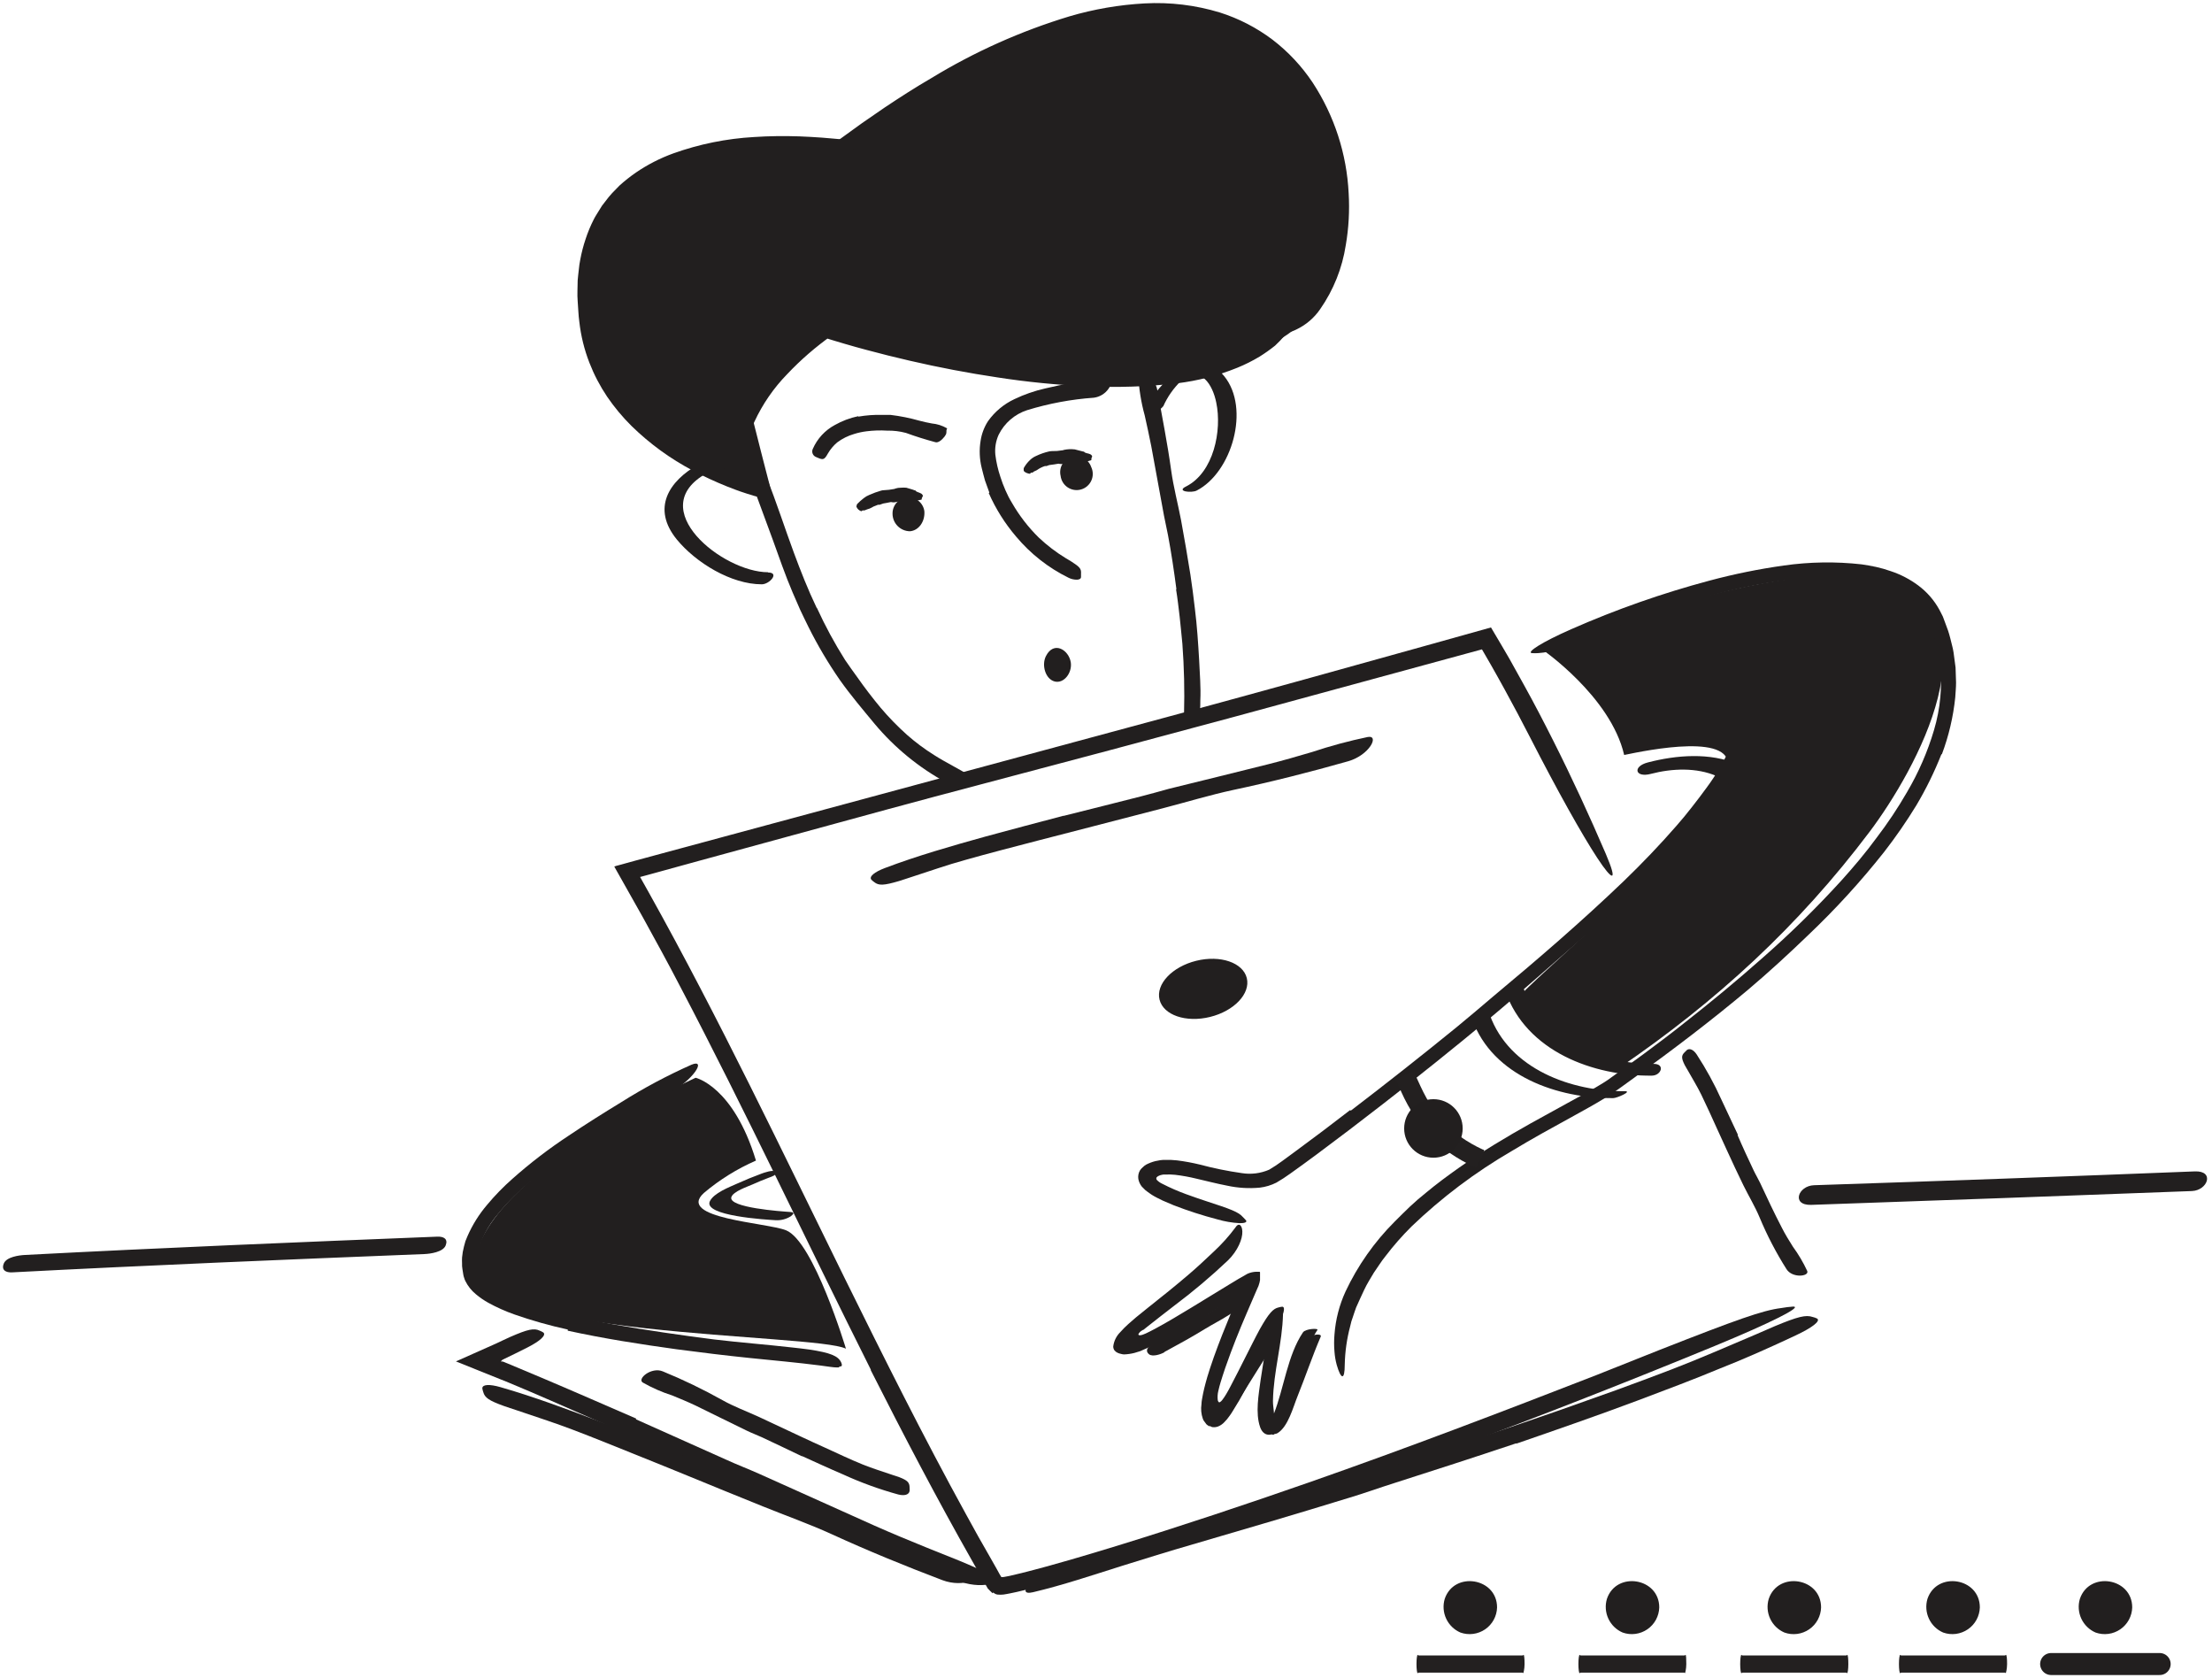
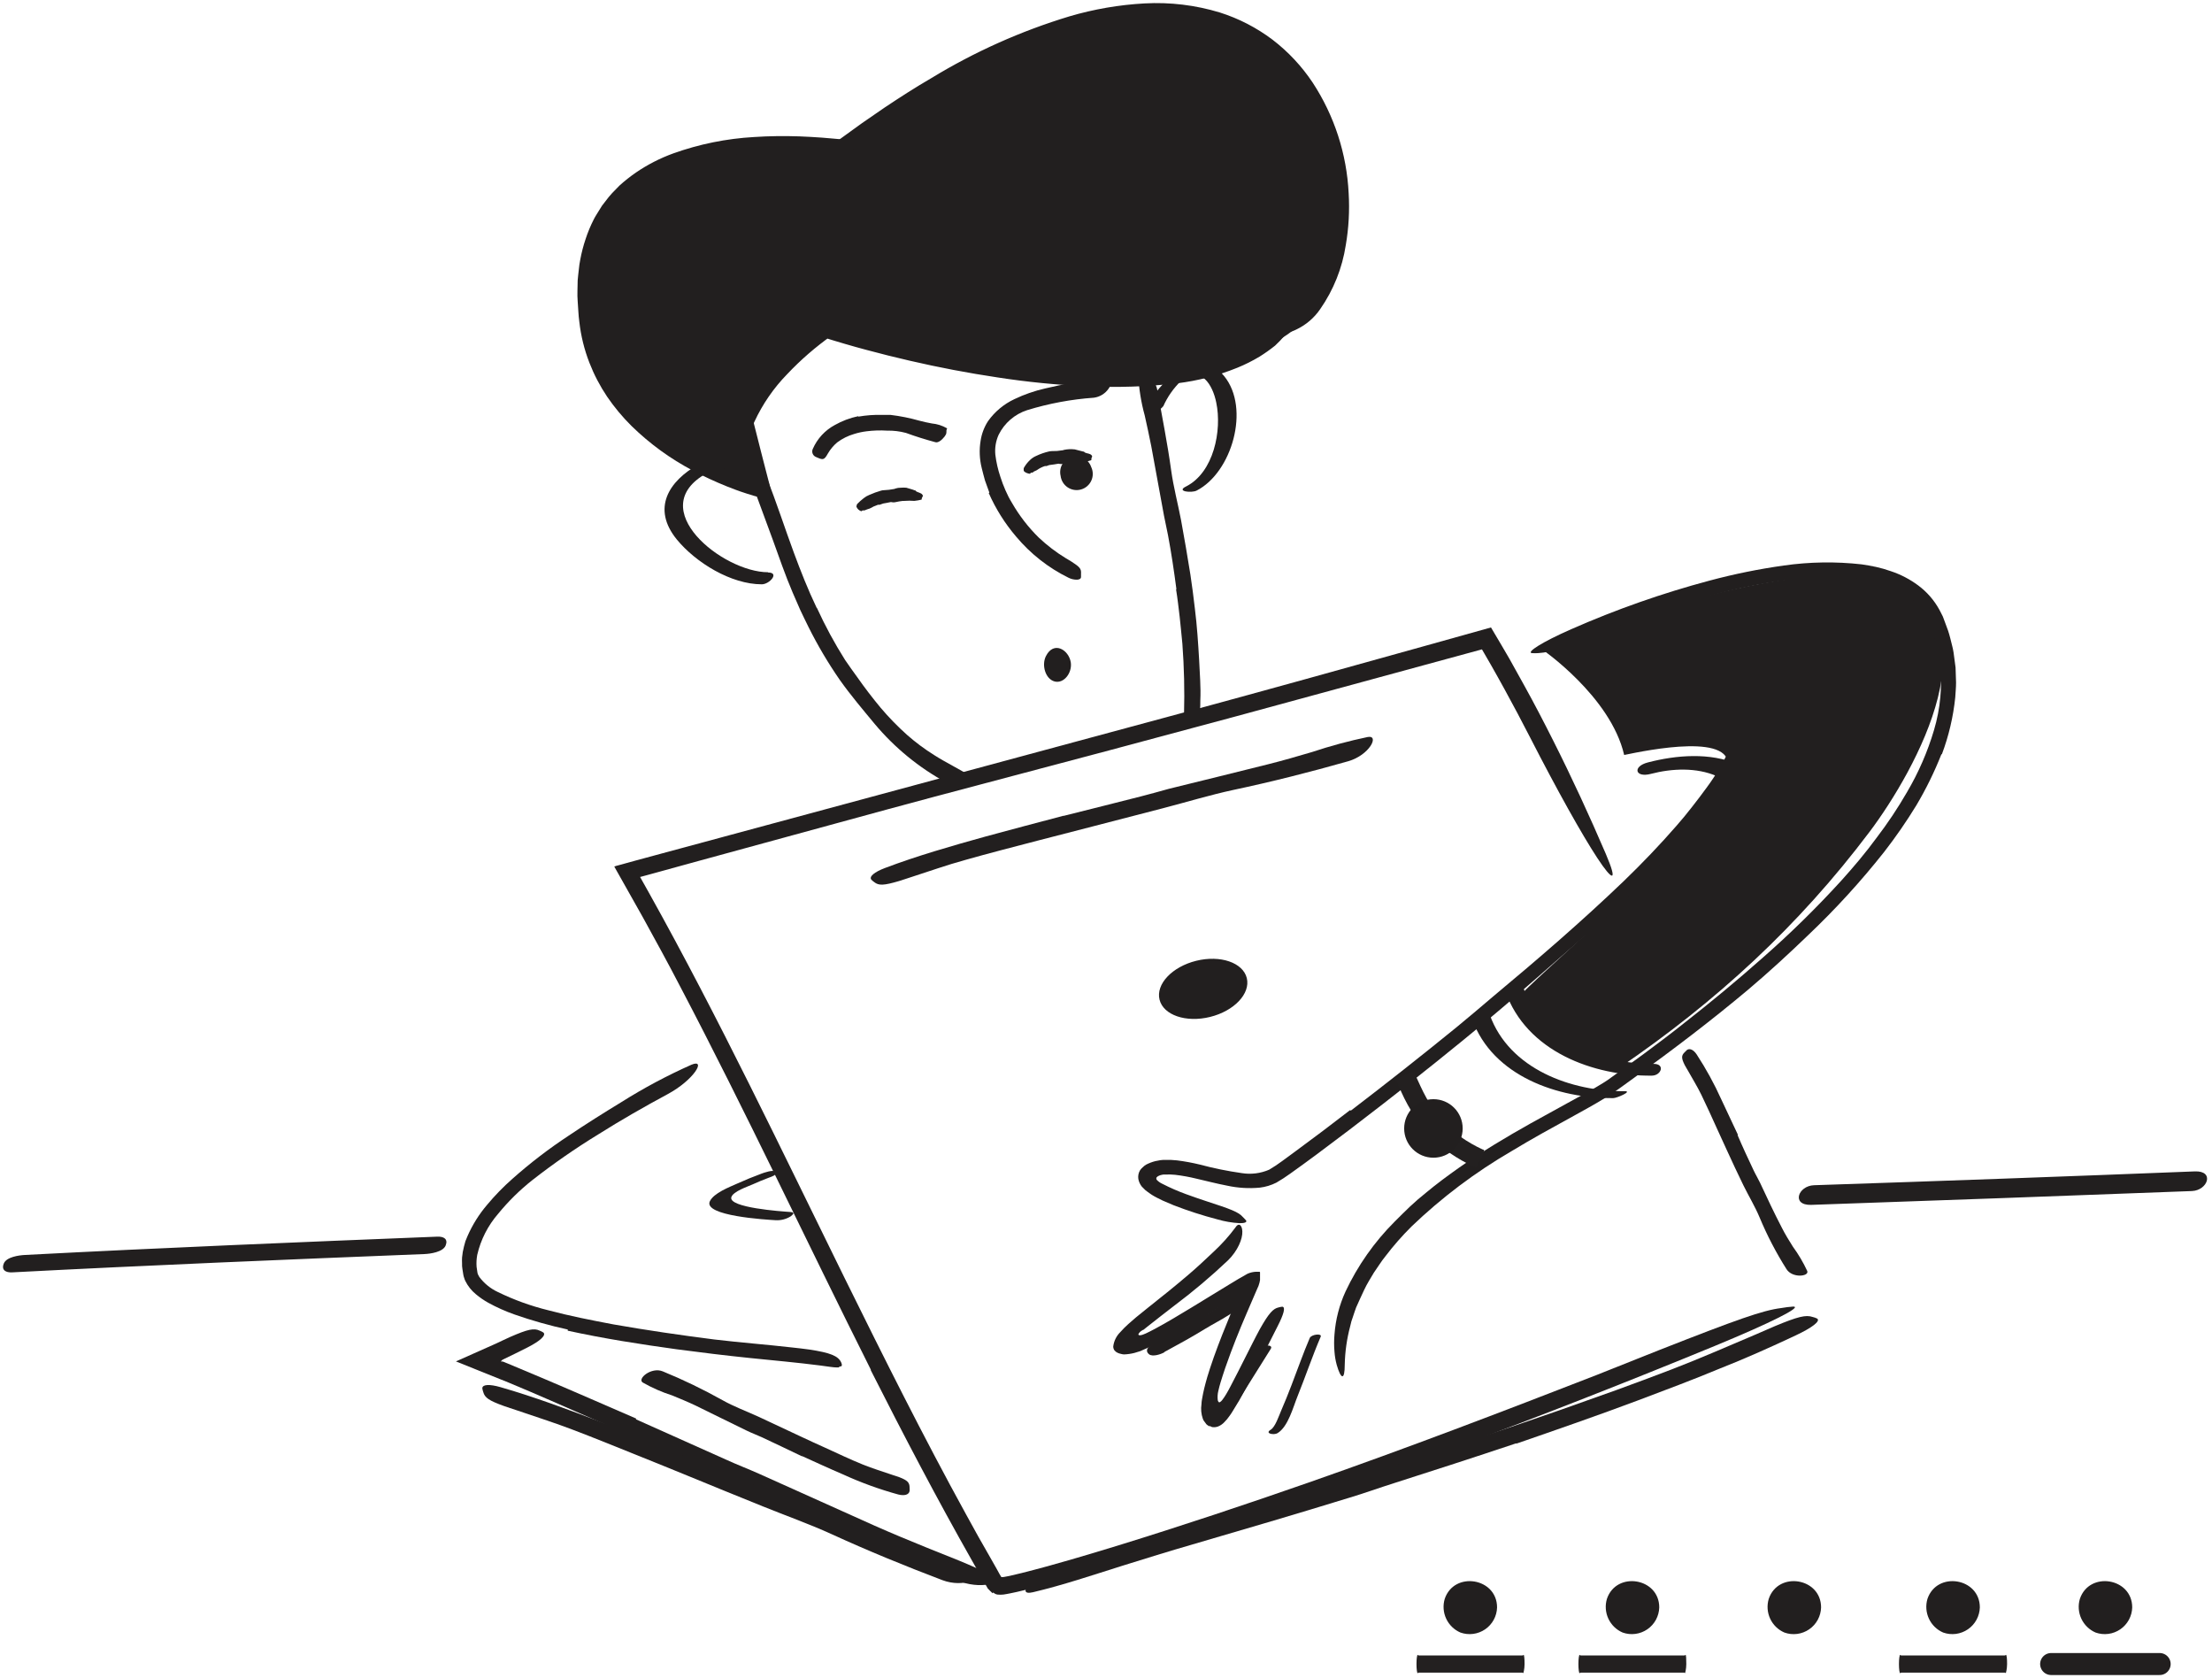
<svg xmlns="http://www.w3.org/2000/svg" width="352" height="267" viewBox="0 0 352 267" fill="none">
-   <path d="M120.296 184.639C116.704 172.799 110.696 171.463 110.696 171.463C110.696 171.463 76.704 187.031 75.496 201.159C74.496 212.863 129.672 212.103 134.616 214.567C134.616 214.567 129.48 197.471 125.08 195.727C121.968 194.495 107.584 193.847 112 189.799C114.501 187.687 117.295 185.949 120.296 184.639Z" fill="#221F1F" />
  <path d="M274.865 122.534C272.129 132.686 241.777 157.462 242.065 158.366C244.905 167.422 257.689 169.87 257.689 169.87C273.097 159.366 286.209 147.334 297.521 132.318C304.785 122.67 318.385 98.422 299.961 92.454C284.889 87.566 245.297 103.238 245.297 103.238C245.297 103.238 256.289 110.75 258.457 120.11C262.145 119.35 276.521 116.374 274.865 122.534Z" fill="#221F1F" />
  <path d="M203.287 228.007C204.991 226.991 205.791 223.815 206.487 222.119C207.751 218.983 208.831 215.759 210.167 212.655C210.407 212.087 208.679 212.279 208.423 212.863C207.367 215.327 206.487 217.863 205.519 220.367C204.991 221.735 204.455 223.103 203.863 224.447C203.551 225.143 202.951 227.015 202.207 227.463C201.199 228.063 202.711 228.351 203.295 228.007H203.287Z" fill="#221F1F" />
  <path d="M185.281 215.096C187.489 213.904 189.681 212.696 191.833 211.376C193.985 210.056 197.289 208.592 198.745 206.36C199.625 205.008 196.137 205.296 195.505 206.272C194.185 208.288 190.753 209.688 188.737 210.872C186.881 211.939 185.014 213.005 183.137 214.072C182.513 214.408 182.273 214.984 182.841 215.448C183.409 215.912 184.753 215.448 185.305 215.128L185.281 215.096Z" fill="#221F1F" />
  <path d="M195.2 225.799L202.216 214.599C202.688 213.855 200.928 213.935 200.616 214.487L193.552 225.647C193.088 226.383 194.848 226.303 195.192 225.751L195.2 225.799Z" fill="#221F1F" />
  <path d="M129.993 96.702C131.302 99.565 132.801 102.336 134.481 104.998C135.121 105.942 135.793 106.87 136.465 107.798C137.617 109.446 138.865 111.062 140.137 112.598C141.439 114.133 142.845 115.577 144.345 116.918C145.687 118.1 147.124 119.17 148.641 120.118C150.561 121.35 152.641 122.318 154.561 123.55C155.161 123.934 154.809 124.502 153.977 124.806C153.421 124.992 152.832 125.06 152.248 125.006C151.664 124.953 151.098 124.778 150.585 124.494C146.24 122.13 142.379 118.972 139.201 115.182C137.313 112.902 135.369 110.614 133.641 108.174C131.777 105.484 130.109 102.663 128.649 99.734C128.185 98.838 127.777 97.918 127.337 97.022L126.137 94.27C124.945 91.478 123.961 88.598 122.937 85.774C122.137 83.574 121.337 81.438 120.537 79.262C120.377 78.782 120.193 78.318 120.041 77.83C119.489 76.014 119.505 75.43 120.041 74.822C120.154 74.683 120.28 74.554 120.417 74.438C120.881 74.126 121.505 74.758 122.017 76.038C123.545 79.846 124.841 83.91 126.321 87.91C127.417 90.878 128.585 93.83 129.961 96.71L129.993 96.702Z" fill="#221F1F" />
  <path d="M187.201 93.702C186.825 90.846 186.401 87.982 185.865 85.134C185.673 84.086 185.417 83.062 185.225 82.022L183.201 70.974C182.889 69.374 182.521 67.71 182.161 66.094C181.591 64.023 181.248 61.896 181.137 59.75C181.137 58.414 183.801 59.798 184.185 62.15C184.929 66.326 185.785 70.55 186.377 74.878C186.737 77.47 187.433 80.094 187.937 82.718C188.47 85.614 188.969 88.518 189.433 91.43C189.697 93.23 189.945 95.03 190.145 96.838C190.489 99.566 190.665 102.334 190.825 105.07C190.913 107.206 191.113 109.302 191.009 111.47C191.009 111.942 191.009 112.406 190.969 112.886C190.713 114.646 190.441 115.182 189.713 115.406C189.553 115.469 189.386 115.515 189.217 115.542C188.673 115.542 188.361 114.814 188.417 113.606C188.521 109.871 188.432 106.133 188.153 102.406C187.993 100.974 187.897 99.542 187.721 98.11C187.545 96.678 187.393 95.23 187.153 93.79L187.201 93.702Z" fill="#221F1F" />
  <path d="M204.927 53.175C182.839 68.647 131.431 52.159 131.431 52.159C131.431 52.159 121.727 58.775 118.543 67.223L121.407 77.999C121.407 77.999 95.575 71.887 93.255 50.535C89.511 15.983 133.511 23.415 133.959 23.079C210.855 -34.465 226.103 38.343 204.927 53.175Z" fill="#221F1F" />
  <path d="M131.039 24.471C126.895 24.107 122.727 24.107 118.583 24.471C116.531 24.663 114.493 24.981 112.479 25.423C110.497 25.88 108.557 26.503 106.679 27.287C104.842 28.078 103.111 29.097 101.527 30.319C99.958 31.528 98.606 32.994 97.527 34.655C96.444 36.318 95.634 38.144 95.127 40.063C94.881 41.035 94.694 42.021 94.567 43.015L94.391 44.519C94.391 45.031 94.391 45.543 94.351 46.047C94.303 46.79 94.303 47.536 94.351 48.279C94.407 49.023 94.447 49.775 94.511 50.519C94.686 51.982 94.986 53.427 95.407 54.839C95.818 56.247 96.353 57.615 97.007 58.927C97.68 60.237 98.456 61.492 99.327 62.679C102.244 66.471 105.902 69.628 110.079 71.959C112.151 73.176 114.306 74.245 116.527 75.159C117.087 75.383 117.647 75.599 118.207 75.807L119.111 76.127C119.311 76.199 119.519 76.263 119.727 76.319C119.709 76.123 119.669 75.93 119.607 75.743L118.007 69.487L117.471 67.439L117.423 67.263V67.175V67.087L117.575 66.743L117.831 66.143L118.223 65.255C118.519 64.687 118.823 64.119 119.135 63.559C119.447 62.999 119.807 62.463 120.167 61.959C121.618 59.89 123.268 57.969 125.095 56.223C125.991 55.343 126.925 54.503 127.895 53.703C128.375 53.303 128.863 52.911 129.359 52.527L130.111 51.959C130.487 51.679 130.911 51.399 131.271 51.159L133.287 51.783L134.847 52.247L137.999 53.127C147.306 55.632 156.806 57.355 166.399 58.279C172.5 58.88 178.643 58.926 184.751 58.415C187.778 58.159 190.78 57.661 193.727 56.927C196.656 56.23 199.49 55.182 202.167 53.807C205.367 51.927 205.367 52.663 202.911 54.983C202.122 55.614 201.296 56.199 200.439 56.735C199.307 57.413 198.125 58.005 196.903 58.503C193.827 59.751 190.599 60.584 187.303 60.983C182.54 61.525 177.74 61.68 172.951 61.447C168.196 61.242 163.455 60.774 158.751 60.047C154.047 59.343 149.383 58.455 144.759 57.383C142.447 56.847 140.135 56.279 137.839 55.655C136.693 55.351 135.549 55.031 134.407 54.695L132.687 54.183L131.831 53.919L131.711 53.879H131.655L131.423 54.047L130.495 54.759C129.879 55.239 129.271 55.743 128.679 56.255C127.492 57.282 126.357 58.369 125.279 59.511C123.116 61.726 121.347 64.293 120.047 67.103C120.007 67.199 119.967 67.231 119.967 67.295V67.383L120.023 67.607L120.375 68.991C120.607 69.919 120.847 70.847 121.079 71.775L121.799 74.575L122.423 76.975C122.607 77.775 122.751 78.471 122.919 79.215L122.975 79.495V79.631H122.831L122.263 79.487L121.143 79.199C120.399 79.007 119.607 78.783 118.855 78.535L117.767 78.175L117.063 77.919L115.671 77.383C113.819 76.641 112.009 75.8 110.247 74.863C106.676 72.987 103.397 70.602 100.511 67.783C99.066 66.354 97.761 64.79 96.615 63.111C95.477 61.418 94.53 59.605 93.791 57.703C92.98 55.619 92.442 53.438 92.191 51.215C92.031 50.111 92.023 49.015 91.927 47.919C91.831 46.823 91.927 45.703 91.927 44.599C91.967 44.047 92.047 43.487 92.103 42.935C92.151 42.379 92.232 41.826 92.343 41.279C92.548 40.175 92.831 39.087 93.191 38.023C93.541 36.951 93.975 35.908 94.487 34.903C94.735 34.399 95.063 33.935 95.351 33.447L95.799 32.727L96.319 32.055C96.652 31.598 97.01 31.16 97.391 30.743L98.575 29.527C99.408 28.773 100.29 28.076 101.215 27.439C103.054 26.184 105.043 25.166 107.135 24.407C111.276 22.925 115.609 22.047 119.999 21.799C122.399 21.639 124.799 21.615 127.199 21.695C128.399 21.743 129.599 21.807 130.791 21.895L132.575 22.047L133.375 22.119C133.519 22.119 133.671 22.167 133.775 22.047L137.183 19.583L140.783 17.103C143.183 15.503 145.663 13.903 148.175 12.447C155.067 8.245 162.465 4.936 170.191 2.599C174.077 1.455 178.083 0.765 182.127 0.543C186.181 0.319 190.243 0.809 194.127 1.991C197.141 2.947 199.971 4.408 202.495 6.311C204.991 8.222 207.154 10.534 208.895 13.151C212.334 18.404 214.309 24.48 214.615 30.751C214.779 33.504 214.626 36.266 214.159 38.983C213.597 42.657 212.199 46.152 210.071 49.199C209.127 50.574 207.839 51.677 206.335 52.399C205.888 52.627 205.416 52.802 204.927 52.919C204.663 52.959 204.655 52.807 204.863 52.503C205.071 52.199 205.503 51.703 206.063 51.079C207.763 49.058 209.115 46.768 210.063 44.303C211.87 39.283 212.468 33.908 211.809 28.614C211.15 23.32 209.253 18.255 206.271 13.831C203.188 9.416 198.76 6.116 193.647 4.423C188.393 2.829 182.834 2.509 177.431 3.487C169.759 4.711 162.319 7.671 155.295 11.327C151.775 13.167 148.343 15.191 144.975 17.327C143.311 18.423 141.639 19.511 140.007 20.663C139.207 21.231 138.359 21.791 137.559 22.391L134.895 24.327L134.567 24.487L134.407 24.559H134.367C134.367 24.639 134.367 24.455 134.367 24.471H134.327H134.239C134.006 24.527 133.767 24.562 133.527 24.575C133.405 24.591 133.282 24.591 133.159 24.575H132.927H132.535L131.007 24.447L131.039 24.471Z" fill="#221F1F" />
  <path d="M185.096 64.679C185.771 63.147 186.738 61.761 187.944 60.599C191.096 57.999 192.984 61.239 193.544 64.039C194.48 68.463 193.152 75.167 188.744 77.391C187.088 78.191 189.608 78.463 190.424 78.047C196.024 75.183 199 64.991 194.808 59.839C190.44 54.471 184.304 60.967 182.264 65.079C181.936 65.743 184.664 65.495 185.032 64.679H185.096Z" fill="#221F1F" />
  <path d="M122.225 91.039C115.025 91.039 102.353 80.911 112.433 75.303C114.089 74.383 112.577 73.087 111.241 73.831C106.337 76.559 103.697 80.919 107.705 85.831C110.729 89.511 116.329 92.959 121.225 92.959C122.465 92.959 124.105 91.079 122.225 91.079V91.039Z" fill="#221F1F" />
  <path d="M138.576 217.902C128.352 197.542 118.736 176.934 108.176 156.83C106.272 153.15 104.272 149.526 102.28 145.902L98.76 139.654L98.088 138.462L97.752 137.862C97.957 137.781 98.168 137.716 98.384 137.67L101.024 136.942L104.392 136.03L189.104 113.158C201.624 109.758 214.192 106.27 226.592 102.806L237.264 99.822L238.944 102.662L240.192 104.798C240.992 106.23 241.792 107.67 242.592 109.118C244.192 112.006 245.712 114.934 247.192 117.878C250.16 123.766 252.92 129.758 255.512 135.79C257.544 140.534 256.608 140.19 254.184 136.502C251.76 132.814 247.832 125.798 243.512 117.366C242.184 114.774 240.819 112.201 239.416 109.646C238.712 108.374 238.008 107.094 237.288 105.838C236.648 104.71 235.496 102.75 235.824 103.31L196.8 113.934C183.307 117.577 169.757 121.19 156.152 124.774C146.304 127.366 136.28 130.094 126.208 132.862L111.064 136.998L103.504 139.078L102.296 139.406L101.992 139.486C101.992 139.486 101.848 139.486 101.88 139.55L101.952 139.686L103.248 141.998C114.448 162.062 124.288 182.798 134.408 203.334C140.648 215.974 146.944 228.582 153.736 240.934L155.664 244.43L157.648 247.91L158.632 249.646L159.072 250.446C159.153 250.604 159.244 250.756 159.344 250.902C159.521 250.917 159.699 250.903 159.872 250.862L160.672 250.71L162.592 250.254C167.744 248.958 172.864 247.422 177.96 245.862C188.152 242.718 198.264 239.342 208.264 235.854C223.808 230.422 238.896 224.654 254.056 218.758L264 214.798C276.472 209.902 280.488 208.47 283.44 208.102C284.086 207.986 284.737 207.906 285.392 207.862C286.8 207.918 281.904 210.406 272.824 214.15C245.872 225.238 217.088 236.046 187.712 245.622C182.256 247.39 176.776 249.11 171.248 250.726C168.48 251.526 165.704 252.326 162.864 253.014C162.152 253.19 161.44 253.358 160.688 253.502C160.535 253.54 160.38 253.569 160.224 253.59L159.696 253.678C159.361 253.718 159.023 253.718 158.688 253.678C158.533 253.65 158.386 253.59 158.256 253.502L158.064 253.358C158.064 253.406 158.112 253.23 157.976 253.462H157.936L157.856 253.382C157.632 253.15 157.392 252.966 157.184 252.71L154.784 248.47C149.096 238.454 143.76 228.246 138.568 217.99L138.576 217.902Z" fill="#221F1F" />
  <path d="M241.264 229.623C234.824 231.783 228.352 233.871 221.88 235.943C219.48 236.695 217.176 237.543 214.816 238.247C206.464 240.823 198.08 243.279 189.704 245.727C185.984 246.799 182.264 247.959 178.592 249.103C173.88 250.583 169.184 252.175 164.384 253.311C161.384 254.023 164.384 250.327 169.792 248.679C179.44 245.759 189.104 242.975 198.904 240.303C204.768 238.703 210.752 236.671 216.672 234.783C223.184 232.719 229.68 230.607 236.16 228.447C240.16 227.135 244.16 225.751 248.104 224.383L257.112 221.183C260.112 220.103 263.08 218.975 266.032 217.855C270.624 216.087 275.032 214.151 279.504 212.255C280.488 211.831 281.44 211.399 282.432 210.983C286.128 209.447 287.376 209.151 288.448 209.519C288.698 209.574 288.94 209.66 289.168 209.775C289.744 210.159 288.408 211.207 285.744 212.455C283.776 213.383 281.771 214.298 279.728 215.199C277.685 216.101 275.608 216.967 273.496 217.799C269.312 219.543 265 221.151 260.696 222.775C254.296 225.175 247.792 227.431 241.304 229.671L241.264 229.623Z" fill="#221F1F" />
  <path d="M169.255 129.8C173.351 128.768 177.455 127.752 181.543 126.704C183.039 126.328 184.511 125.904 185.999 125.496C191.271 124.184 196.551 122.92 201.815 121.584C204.143 121 206.471 120.328 208.767 119.648C211.684 118.677 214.654 117.876 217.663 117.248C219.559 116.92 217.927 120.144 214.527 121.112C208.495 122.824 202.423 124.368 196.231 125.68C192.519 126.48 188.759 127.624 185.031 128.592C180.919 129.659 176.799 130.725 172.671 131.792C170.135 132.44 167.599 133.088 165.071 133.752C161.239 134.76 157.375 135.736 153.591 136.816C150.655 137.616 147.815 138.64 144.935 139.56C144.295 139.76 143.687 139.984 143.039 140.176C140.639 140.88 139.839 140.912 139.127 140.344C138.958 140.225 138.8 140.091 138.655 139.944C138.271 139.456 139.127 138.736 140.839 138.088C145.911 136.168 151.391 134.592 156.903 133.064C160.999 131.936 165.135 130.872 169.255 129.776C169.247 129.752 169.247 129.8 169.255 129.8Z" fill="#221F1F" />
  <path d="M276.504 180.592C277.304 182.464 278.176 184.336 279.056 186.192C279.376 186.872 279.768 187.512 280.088 188.184C281.208 190.584 282.328 192.984 283.544 195.312C284.072 196.36 284.688 197.36 285.312 198.344C286.195 199.555 286.959 200.849 287.592 202.208C287.928 203.088 285.192 203.384 284.28 201.896C282.623 199.278 281.191 196.524 280 193.664C279.28 191.944 278.28 190.296 277.44 188.592C276.52 186.72 275.648 184.832 274.776 182.936L273.176 179.44C272.376 177.68 271.576 175.888 270.736 174.168C270.08 172.824 269.296 171.576 268.576 170.28C268.416 169.992 268.24 169.728 268.088 169.432C267.544 168.344 267.544 167.92 268.088 167.4C268.197 167.275 268.314 167.157 268.44 167.048C268.872 166.728 269.48 166.992 269.984 167.736C271.484 170.029 272.803 172.437 273.928 174.936L276.56 180.536L276.504 180.592Z" fill="#221F1F" />
  <path d="M101.193 225.798L115.497 232.198C117.233 232.998 119.009 233.67 120.745 234.446L139.145 242.71C141.865 243.918 144.633 245.062 147.369 246.174C150.881 247.606 154.473 248.91 157.849 250.662C159.953 251.758 156.145 253.062 152.105 251.366C144.953 248.382 137.865 245.246 130.817 241.838C126.609 239.806 122.081 238.014 117.705 236.094L103.305 229.694L94.417 225.782C89.929 223.822 85.425 221.822 80.937 219.958L72.553 216.59L78.953 213.742C79.697 213.398 80.417 213.038 81.177 212.702C84.001 211.47 84.977 211.262 85.873 211.694C86.08 211.772 86.278 211.871 86.465 211.99C86.961 212.406 85.985 213.326 83.977 214.35C82.665 215.017 81.331 215.673 79.977 216.318C79.753 216.486 79.729 216.558 79.729 216.606H79.993H80.001L81.257 217.118L86.737 219.422C91.577 221.47 96.409 223.598 101.241 225.686L101.193 225.798Z" fill="#221F1F" />
  <path d="M107.808 231.159C111.771 232.796 115.731 234.431 119.688 236.063C121.136 236.655 122.608 237.175 124.048 237.775C129.136 239.887 134.208 242.039 139.304 244.135C141.56 245.063 143.864 245.927 146.136 246.759C149.102 247.732 152.011 248.872 154.848 250.175C156.592 251.047 153.328 252.655 149.968 251.391C144.024 249.135 138.136 246.727 132.296 244.055C128.8 242.455 125.032 241.127 121.4 239.655C117.4 238.055 113.4 236.399 109.4 234.767C106.944 233.767 104.488 232.759 102.024 231.775C98.288 230.279 94.552 228.743 90.824 227.335C87.92 226.239 85.016 225.327 82.112 224.327C81.472 224.111 80.84 223.919 80.2 223.687C77.8 222.823 77.144 222.359 76.904 221.471C76.833 221.277 76.782 221.076 76.752 220.871C76.752 220.247 77.864 220.175 79.648 220.687C84.944 222.207 90.36 224.223 95.776 226.287C99.776 227.839 103.776 229.487 107.832 231.087L107.808 231.159Z" fill="#221F1F" />
  <path d="M308.944 119.983C307.832 122.803 306.494 125.529 304.944 128.135C303.376 130.698 301.667 133.171 299.824 135.543C296.126 140.22 292.1 144.629 287.776 148.735C284.656 151.743 281.464 154.679 278.176 157.455C272.336 162.359 266.264 166.959 260.112 171.415C258.568 172.519 257.072 173.671 255.384 174.703C253.696 175.735 252.064 176.623 250.4 177.543C247.072 179.367 243.76 181.183 240.528 183.143C234.761 186.496 229.413 190.524 224.6 195.143C223.104 196.628 221.714 198.216 220.44 199.895C220.112 200.3 219.805 200.722 219.52 201.159C219.224 201.599 218.92 202.023 218.632 202.463C218.104 203.359 217.536 204.239 217.096 205.183C216.656 206.127 216.216 207.071 215.8 208.015C215.616 208.503 215.464 208.999 215.296 209.487C215.216 209.735 215.12 209.975 215.048 210.223L214.864 210.975C214.329 212.975 214.037 215.033 213.992 217.103C213.992 219.671 213.384 219.455 212.72 217.159C212.532 216.474 212.411 215.772 212.36 215.063C212.278 214.139 212.278 213.21 212.36 212.287C212.535 209.931 213.128 207.626 214.112 205.479C216.06 201.338 218.713 197.567 221.952 194.335C222.752 193.535 223.552 192.735 224.352 191.975C225.152 191.215 226.024 190.471 226.896 189.775C228.616 188.335 230.416 187.015 232.24 185.727C235.896 183.175 239.704 180.887 243.568 178.727C245.496 177.647 247.448 176.607 249.376 175.527C251.304 174.447 253.256 173.447 255.056 172.327L255.856 171.807L256.656 171.231L258.256 170.079L261.496 167.727C263.648 166.127 265.8 164.527 267.896 162.847C272.152 159.519 276.336 156.055 280.36 152.495C284.803 148.608 289.023 144.474 293 140.111C294.976 137.919 296.88 135.671 298.6 133.319C300.384 130.988 302.015 128.543 303.48 125.999C305.303 122.906 306.74 119.601 307.76 116.159C308.777 112.746 309.106 109.164 308.728 105.623C308.624 104.959 308.584 104.287 308.424 103.639L307.944 101.687C307.752 101.047 307.488 100.423 307.264 99.791C307.136 99.487 307.048 99.143 306.896 98.863L306.448 98.007C305.8 96.885 304.935 95.903 303.904 95.119L303.528 94.815L303.112 94.559C302.832 94.391 302.56 94.207 302.272 94.047C301.686 93.743 301.083 93.476 300.464 93.247C297.918 92.362 295.247 91.889 292.552 91.847C289.83 91.775 287.107 91.919 284.408 92.279C276 93.359 268 95.791 260.088 98.599C258.344 99.231 256.664 99.887 254.92 100.559C251.72 101.799 249.584 102.663 248.064 103.175C247.026 103.585 245.93 103.83 244.816 103.903C244.456 103.931 244.095 103.931 243.736 103.903C242.936 103.743 245.336 102.167 250.032 100.103C257.163 96.961 264.526 94.374 272.056 92.367C275.945 91.327 279.893 90.526 283.88 89.967C287.973 89.385 292.123 89.323 296.232 89.783C297.032 89.887 297.784 90.039 298.56 90.199C299.343 90.374 300.115 90.595 300.872 90.863C302.446 91.383 303.926 92.153 305.256 93.143C306.632 94.166 307.772 95.473 308.6 96.975C308.792 97.351 309 97.727 309.176 98.103L309.592 99.223C309.892 99.956 310.141 100.71 310.336 101.479C310.512 102.279 310.76 103.007 310.872 103.791L311.192 106.191L311.272 108.591C311.272 109.391 311.184 110.191 311.144 110.943C310.825 114.046 310.108 117.095 309.008 120.015L308.944 119.983Z" fill="#221F1F" />
  <path d="M262.696 123.119C266.072 122.239 269.952 122.071 273.184 123.471C274.304 123.951 278.12 122.271 276.544 121.591C272.136 119.687 266.768 120.111 262.208 121.303C259.736 121.951 260.2 123.775 262.696 123.119Z" fill="#221F1F" />
  <path d="M214.976 176.679C220.645 172.348 226.245 167.932 231.776 163.431C233.792 161.783 235.776 160.079 237.752 158.407C244.808 152.535 251.76 146.535 258.376 140.191C261.304 137.367 264.136 134.415 266.768 131.391L268.024 129.919L269.232 128.407C270.032 127.415 270.792 126.367 271.56 125.335C273.06 123.323 274.334 121.153 275.36 118.863C275.864 117.487 276.432 117.687 276.576 119.231C276.576 119.423 276.576 119.631 276.576 119.871C276.56 120.11 276.531 120.347 276.488 120.583C276.399 121.156 276.271 121.723 276.104 122.279C275.888 122.855 275.632 123.487 275.304 124.135C274.96 124.795 274.575 125.434 274.152 126.047C272.596 128.277 270.91 130.414 269.104 132.447C268.216 133.463 267.312 134.463 266.392 135.431C265.472 136.399 264.536 137.375 263.592 138.327C259.808 142.135 255.856 145.751 251.784 149.263C246.92 153.463 241.952 157.935 236.904 162.135C231.352 166.743 225.723 171.257 220.016 175.679C216.507 178.409 212.971 181.097 209.408 183.743C208.048 184.743 206.696 185.743 205.312 186.719C204.606 187.23 203.874 187.705 203.12 188.143C202.294 188.562 201.4 188.833 200.48 188.943C198.73 189.108 196.965 189 195.248 188.623C193.576 188.303 191.944 187.871 190.336 187.503C189.24 187.236 188.128 187.036 187.008 186.903C186.477 186.846 185.941 186.833 185.408 186.863H185.112L184.896 186.903C184.756 186.929 184.62 186.97 184.488 187.023C184.327 187.08 184.182 187.173 184.064 187.295C184.016 187.369 183.997 187.457 184.01 187.544C184.024 187.631 184.068 187.71 184.136 187.767C184.382 188.008 184.669 188.203 184.984 188.343C186.201 188.968 187.457 189.516 188.744 189.983C189.784 190.375 190.816 190.711 191.88 191.071C195.88 192.375 197.072 192.807 197.792 193.631C197.952 193.815 198.184 194.007 198.288 194.159C198.48 194.431 198.072 194.615 197.256 194.599C196.058 194.532 194.871 194.328 193.72 193.991C191.359 193.375 189.035 192.624 186.76 191.743C186.184 191.511 185.6 191.263 185.016 190.999C184.728 190.863 184.432 190.719 184.144 190.567C183.984 190.487 183.872 190.431 183.68 190.319C183.425 190.177 183.179 190.02 182.944 189.847C182.72 189.679 182.472 189.519 182.264 189.343L181.704 188.783C181.419 188.428 181.226 188.007 181.144 187.559C181.075 187.098 181.163 186.628 181.392 186.223C181.512 186.033 181.66 185.863 181.832 185.719C181.999 185.549 182.187 185.401 182.392 185.279C182.855 185.04 183.343 184.855 183.848 184.727L184.648 184.575C184.783 184.55 184.919 184.537 185.056 184.535H185.328C185.987 184.506 186.648 184.53 187.304 184.607C188.521 184.76 189.728 184.982 190.92 185.271C193.115 185.858 195.343 186.312 197.592 186.631C199.073 186.873 200.592 186.684 201.968 186.087C202.68 185.668 203.369 185.212 204.032 184.719L206.208 183.119C209.104 180.999 211.976 178.823 214.824 176.623L214.976 176.679Z" fill="#221F1F" />
-   <path d="M201.873 209.664C201.785 213.008 201.073 216.256 200.601 219.56C200.297 221.848 199.745 224.8 200.521 227.032C201.049 228.552 202.369 228.632 203.577 227.424C205.329 225.704 205.977 221.92 206.705 219.704C207.553 217.144 208.105 213.856 209.641 211.592C209.857 211.272 207.745 211.376 207.345 211.968C204.897 215.576 204.305 220.888 202.713 224.928C202.295 225.704 201.926 226.506 201.609 227.328C203.601 230.296 202.833 225.112 202.745 225.92C202.857 224.968 202.553 223.848 202.569 222.856C202.649 218.208 204.065 213.688 204.169 209.032C204.169 208.584 201.873 208.912 201.849 209.648L201.873 209.664Z" fill="#221F1F" />
  <path d="M195.824 208.878L196.624 206.958L196.792 206.67C196.863 206.55 196.925 206.424 196.976 206.294C196.875 206.328 196.776 206.368 196.68 206.414L196.464 206.526L196.32 206.598L196.24 206.646L195.992 206.79L193.592 208.262C192.048 209.206 190.528 210.198 188.96 211.11C187.568 211.91 186.168 212.71 184.72 213.438L183.624 213.982L182.976 214.286L182.072 214.678C181.072 215.163 179.983 215.435 178.872 215.478C178.713 215.469 178.554 215.442 178.4 215.398C178.21 215.361 178.025 215.302 177.848 215.222C177.651 215.134 177.479 214.999 177.344 214.83C177.218 214.65 177.151 214.434 177.152 214.214C177.257 213.345 177.655 212.538 178.28 211.926C178.675 211.477 179.097 211.052 179.544 210.654C179.992 210.246 180.544 209.782 180.776 209.582L182.648 208.07C184.872 206.31 187.088 204.534 189.2 202.726C190.56 201.558 191.88 200.326 193.152 199.118C194.404 197.958 195.547 196.686 196.568 195.318C196.832 194.91 197.04 194.782 197.264 194.87C197.488 194.958 197.68 195.318 197.696 195.91C197.752 197.102 196.952 199.006 195.416 200.51C192.712 203.072 189.862 205.476 186.88 207.71C185.424 208.838 183.968 209.958 182.552 211.086L182.024 211.51L181.952 211.566H181.904L181.68 211.702C181.455 211.835 181.272 212.029 181.152 212.262C181.152 212.422 181.312 212.438 181.424 212.43C181.572 212.418 181.718 212.386 181.856 212.334C182.021 212.281 182.181 212.217 182.336 212.142C182.752 211.942 183.304 211.67 183.776 211.414C185.744 210.366 187.688 209.174 189.616 208.014L193.44 205.678L195.512 204.414C196.504 203.798 197.56 203.174 198.528 202.638C198.958 202.45 199.419 202.344 199.888 202.326C200.072 202.326 200.216 202.326 200.368 202.326C200.52 202.326 200.488 202.382 200.512 202.43C200.516 202.467 200.516 202.505 200.512 202.542V202.774C200.512 202.942 200.512 203.102 200.512 203.326V203.646L200.424 204.07C200.339 204.417 200.213 204.753 200.048 205.07L199.584 206.142L198.416 208.854L197.52 210.966C196.934 212.379 196.374 213.798 195.84 215.222C195.544 216.022 195.256 216.822 194.976 217.622L194.576 218.83L194.24 219.902C194.104 220.35 193.976 220.814 193.872 221.294C193.755 221.773 193.726 222.269 193.784 222.758C193.802 222.844 193.838 222.926 193.888 222.998C193.906 223.038 193.938 223.069 193.979 223.086C194.019 223.102 194.064 223.102 194.104 223.086C194.258 222.997 194.392 222.878 194.496 222.734C194.71 222.455 194.908 222.164 195.088 221.862C195.36 221.414 195.608 220.958 195.824 220.534L196.992 218.278L199.392 213.534C199.752 212.838 200.096 212.15 200.48 211.454C201.928 208.886 202.608 208.182 203.472 207.998C203.663 207.941 203.858 207.904 204.056 207.886C204.616 207.934 204.272 209.11 203.312 210.99C201.968 213.657 200.6 216.355 199.208 219.086C198.848 219.774 198.48 220.462 198.112 221.15L197.2 222.798C196.808 223.462 196.4 224.126 196.024 224.726C195.682 225.262 195.291 225.766 194.856 226.23C194.579 226.535 194.237 226.776 193.856 226.934C193.589 227.037 193.302 227.078 193.016 227.054C192.931 227.046 192.847 227.025 192.768 226.99L192.608 226.91L192.528 226.87H192.488V226.926L192.208 226.774L191.984 226.598L191.664 226.166L191.52 225.966L191.408 225.71C191.148 224.969 191.074 224.175 191.192 223.398C191.192 223.134 191.232 222.902 191.28 222.598L191.44 221.742C191.536 221.182 191.72 220.566 191.864 219.974C191.944 219.686 192.024 219.382 192.112 219.086L192.256 218.63L192.544 217.71L193.16 215.902C194.016 213.502 194.952 211.166 195.912 208.846L195.824 208.878Z" fill="#221F1F" />
  <path d="M90.352 211.518C87.474 210.891 84.637 210.089 81.856 209.118C80.424 208.612 79.036 207.991 77.704 207.262C77.001 206.87 76.336 206.412 75.72 205.894C75.02 205.319 74.45 204.602 74.048 203.79C73.969 203.626 73.905 203.454 73.856 203.278C73.796 203.121 73.753 202.957 73.728 202.79L73.584 201.878C73.533 201.58 73.514 201.277 73.528 200.974C73.512 200.671 73.512 200.366 73.528 200.062C73.579 199.471 73.681 198.885 73.832 198.31L74.064 197.462L74.392 196.662C75.184 194.854 76.238 193.172 77.52 191.67C78.745 190.199 80.083 188.824 81.52 187.558C84.332 185.058 87.321 182.764 90.464 180.694C93.224 178.838 96.064 177.054 98.848 175.358C102.432 173.099 106.175 171.102 110.048 169.382C112.448 168.398 110.432 171.822 106.232 174.078C102.488 176.094 98.8 178.206 95.192 180.478C91.569 182.697 88.076 185.12 84.728 187.734C82.72 189.321 80.891 191.121 79.272 193.102C77.644 194.976 76.501 197.22 75.944 199.638C75.829 200.264 75.794 200.901 75.84 201.534L75.976 202.462C75.976 202.582 76.048 202.694 76.088 202.806C76.143 202.924 76.204 203.039 76.272 203.15C77.043 204.181 78.057 205.005 79.224 205.55C81.78 206.797 84.462 207.768 87.224 208.446C90.648 209.358 94.144 210.046 97.624 210.702C102.952 211.638 108.336 212.422 113.68 213.102C117.832 213.598 121.928 213.902 126.056 214.374C126.968 214.478 127.864 214.566 128.784 214.702C132.168 215.214 133.352 215.726 133.84 216.71C133.936 216.926 134.056 217.254 133.88 217.35C133.704 217.446 133.76 217.35 133.664 217.398C133.704 217.398 133.504 217.478 133.488 217.502C133.472 217.526 133.488 217.55 133.424 217.55H133.136C132.64 217.55 131.712 217.398 130.512 217.238C126.92 216.774 123.128 216.438 119.312 216.046C115.496 215.654 111.592 215.182 107.696 214.662C101.912 213.862 96.112 212.966 90.344 211.702L90.352 211.518Z" fill="#221F1F" />
  <path d="M288.191 191.687C308.394 190.988 328.594 190.255 348.791 189.487C351.327 189.391 352.455 186.239 349.279 186.359C329.082 187.159 308.879 187.892 288.671 188.559C286.135 188.647 285.015 191.759 288.191 191.687Z" fill="#221F1F" />
  <path d="M1.952 202.422C23.824 201.278 45.704 200.382 67.552 199.51C68.496 199.47 70.504 199.19 70.92 198.142C71.336 197.094 70.592 196.694 69.568 196.742C47.688 197.614 25.808 198.51 3.968 199.654C3.024 199.702 1.016 199.966 0.6 201.022C0.184 202.078 0.928 202.478 1.952 202.422Z" fill="#221F1F" />
  <path d="M242.448 263.271C242.43 263.298 242.407 263.321 242.379 263.338C242.351 263.354 242.32 263.364 242.288 263.367H225.752C225.721 263.364 225.692 263.353 225.665 263.337C225.639 263.32 225.617 263.298 225.6 263.271C225.496 263.271 225.408 263.927 225.408 264.735C225.408 265.543 225.496 266.199 225.6 266.199C225.618 266.173 225.642 266.15 225.669 266.133C225.697 266.117 225.728 266.107 225.76 266.103H242.264C242.294 266.107 242.323 266.116 242.35 266.131C242.376 266.147 242.398 266.167 242.416 266.191C242.416 266.191 242.608 265.535 242.608 264.727C242.608 263.919 242.552 263.271 242.448 263.271Z" fill="#232020" />
  <path d="M268.216 263.271C268.198 263.298 268.174 263.321 268.147 263.338C268.119 263.354 268.088 263.364 268.056 263.367H251.52C251.489 263.363 251.46 263.353 251.433 263.336C251.407 263.319 251.385 263.297 251.368 263.271C251.264 263.271 251.176 263.927 251.176 264.735C251.176 265.543 251.264 266.199 251.368 266.199C251.386 266.173 251.41 266.151 251.438 266.135C251.465 266.118 251.496 266.108 251.528 266.103H268C268.03 266.107 268.059 266.116 268.085 266.131C268.111 266.147 268.134 266.167 268.152 266.191C268.152 266.191 268.344 265.535 268.344 264.727C268.344 263.919 268.32 263.271 268.216 263.271Z" fill="#232020" />
-   <path d="M293.96 263.271C293.943 263.299 293.919 263.322 293.891 263.338C293.864 263.355 293.832 263.365 293.8 263.367H277.264C277.234 263.364 277.206 263.353 277.18 263.337C277.155 263.32 277.135 263.298 277.12 263.271C277.008 263.271 276.92 263.927 276.92 264.735C276.92 265.543 277.008 266.199 277.12 266.199C277.136 266.173 277.159 266.151 277.185 266.134C277.211 266.118 277.241 266.107 277.272 266.103H293.776C293.806 266.106 293.835 266.115 293.862 266.131C293.888 266.146 293.911 266.167 293.928 266.191C294.04 266.191 294.128 265.535 294.128 264.727C294.128 263.919 294.072 263.271 293.96 263.271Z" fill="#232020" />
  <path d="M319.2 263.271C319.182 263.299 319.159 263.322 319.131 263.338C319.103 263.355 319.072 263.365 319.04 263.367H302.528C302.498 263.364 302.469 263.353 302.444 263.337C302.419 263.32 302.398 263.298 302.384 263.271C302.272 263.271 302.184 263.927 302.184 264.735C302.184 265.543 302.272 266.199 302.384 266.199C302.402 266.173 302.426 266.151 302.454 266.135C302.481 266.118 302.512 266.108 302.544 266.103H319.04C319.07 266.107 319.099 266.116 319.125 266.131C319.151 266.147 319.174 266.167 319.192 266.191C319.192 266.191 319.392 265.535 319.392 264.727C319.392 263.919 319.336 263.271 319.2 263.271Z" fill="#232020" />
  <path d="M326.4 264.734H343.672" stroke="#221F1F" stroke-width="3.5" stroke-linecap="round" stroke-linejoin="round" />
  <path d="M238.231 255.726C238.213 256.415 238.031 257.09 237.702 257.695C237.373 258.3 236.906 258.819 236.338 259.209C235.77 259.599 235.118 259.85 234.434 259.939C233.751 260.029 233.057 259.956 232.407 259.726C231.405 259.295 230.597 258.511 230.135 257.523C229.673 256.535 229.591 255.411 229.903 254.366C231.407 249.91 238.231 251.014 238.231 255.726Z" fill="#221F1F" />
  <path d="M264.04 255.726C264.021 256.415 263.84 257.09 263.511 257.695C263.182 258.3 262.714 258.819 262.146 259.209C261.578 259.599 260.926 259.85 260.243 259.939C259.56 260.029 258.865 259.956 258.216 259.726C257.214 259.295 256.405 258.511 255.943 257.523C255.482 256.535 255.399 255.411 255.712 254.366C257.216 249.91 264.04 251.014 264.04 255.726Z" fill="#221F1F" />
  <path d="M289.792 255.726C289.774 256.416 289.593 257.092 289.263 257.698C288.934 258.304 288.465 258.823 287.896 259.214C287.328 259.604 286.674 259.854 285.99 259.943C285.306 260.032 284.61 259.958 283.96 259.726C282.959 259.295 282.151 258.511 281.69 257.522C281.23 256.534 281.15 255.41 281.464 254.366C282.968 249.91 289.792 251.014 289.792 255.726Z" fill="#221F1F" />
  <path d="M315.056 255.726C315.036 256.415 314.854 257.09 314.524 257.695C314.194 258.3 313.725 258.819 313.157 259.209C312.588 259.599 311.936 259.849 311.252 259.939C310.569 260.029 309.874 259.956 309.224 259.726C308.223 259.294 307.415 258.51 306.954 257.522C306.493 256.534 306.409 255.411 306.72 254.366C308.232 249.91 315.056 251.014 315.056 255.726Z" fill="#221F1F" />
  <path d="M339.303 255.726C339.285 256.415 339.104 257.09 338.775 257.695C338.445 258.3 337.978 258.819 337.41 259.209C336.842 259.599 336.19 259.85 335.507 259.939C334.824 260.029 334.129 259.956 333.479 259.726C332.477 259.295 331.669 258.511 331.207 257.523C330.745 256.535 330.663 255.411 330.975 254.366C332.479 249.91 339.303 251.014 339.303 255.726Z" fill="#221F1F" />
  <path d="M236.168 182.896C236.14 182.911 236.108 182.918 236.076 182.918C236.044 182.918 236.012 182.911 235.984 182.896C234.723 182.318 233.518 181.624 232.384 180.824C231.272 180.025 230.255 179.101 229.352 178.072C228.445 177.034 227.657 175.899 227 174.688C226.312 173.464 225.76 172.176 225.112 170.776C225.086 170.712 225.086 170.64 225.112 170.576C225.116 170.563 225.116 170.549 225.112 170.536C225.056 170.424 224.312 170.656 223.512 171.048C222.712 171.44 222.056 171.848 222.104 171.952C222.137 171.956 222.168 171.967 222.196 171.985C222.224 172.003 222.247 172.028 222.264 172.056L222.56 172.696C223.674 175.498 225.253 178.092 227.232 180.368C228.273 181.498 229.429 182.517 230.68 183.408C231.93 184.271 233.252 185.023 234.632 185.656C234.66 185.676 234.683 185.701 234.701 185.73C234.719 185.758 234.731 185.791 234.736 185.824C234.856 185.88 235.248 185.24 235.616 184.408C235.909 183.951 236.097 183.434 236.168 182.896Z" fill="#232020" />
  <path d="M228.103 184.183C230.675 184.183 232.759 182.099 232.759 179.527C232.759 176.956 230.675 174.871 228.103 174.871C225.532 174.871 223.447 176.956 223.447 179.527C223.447 182.099 225.532 184.183 228.103 184.183Z" fill="#221F1F" />
  <path d="M258.536 173.598C250.104 173.678 240.176 170.11 237.064 161.43C236.84 160.806 234.096 161.646 234.28 162.174C237.528 171.23 247.968 174.782 256.728 174.702C257.296 174.702 259.856 173.582 258.536 173.598Z" fill="#221F1F" />
  <path d="M239.544 157.687C242.904 167.287 253.52 171.207 262.84 171.127C264.368 171.127 265.032 169.239 263.136 169.255C254.808 169.327 245.304 165.415 242.336 156.943C241.928 155.775 239.136 156.551 239.552 157.687H239.544Z" fill="#221F1F" />
  <path d="M121.215 186.702C119.895 187.19 118.583 187.726 117.303 188.302C116.023 188.878 113.599 189.798 112.959 191.11C111.871 193.446 121.911 194.038 123.431 194.126C124.299 194.176 125.16 193.946 125.887 193.47C126.343 193.086 126.463 192.862 125.711 192.814C124.375 192.726 115.847 192.134 116.383 190.454C116.671 189.534 118.983 188.782 119.759 188.43C120.535 188.078 121.495 187.678 122.375 187.35C122.703 187.23 123.735 186.918 123.439 186.454C123.143 185.99 121.479 186.606 121.215 186.702Z" fill="#221F1F" />
  <path d="M192.565 161.786C196.4 160.839 199.015 158.072 198.406 155.605C197.797 153.139 194.194 151.907 190.359 152.854C186.525 153.801 183.91 156.568 184.519 159.034C185.128 161.501 188.73 162.733 192.565 161.786Z" fill="#221F1F" />
  <path d="M127.601 231.679C125.473 230.663 123.353 229.639 121.201 228.639C120.401 228.271 119.601 227.984 118.841 227.608C116.121 226.296 113.409 224.936 110.681 223.608C109.465 223.032 108.217 222.52 106.977 222.008C105.341 221.485 103.764 220.794 102.273 219.943C101.361 219.351 103.665 217.423 105.473 218.175C108.72 219.505 111.883 221.03 114.945 222.743C116.785 223.783 118.849 224.535 120.809 225.439C122.953 226.431 125.097 227.448 127.249 228.456C128.569 229.071 129.889 229.695 131.249 230.295C133.257 231.207 135.249 232.167 137.289 232.991C138.889 233.639 140.489 234.119 142.089 234.671C142.441 234.791 142.793 234.887 143.145 235.023C144.433 235.527 144.745 235.871 144.745 236.671C144.761 236.852 144.761 237.035 144.745 237.215C144.641 237.791 143.945 238.016 142.937 237.76C139.922 236.932 136.979 235.862 134.137 234.56C131.961 233.632 129.801 232.631 127.641 231.655L127.601 231.679Z" fill="#221F1F" />
  <path d="M137.207 81.232C137.127 81.408 136.919 81.32 136.591 81.064C136.452 80.936 136.345 80.777 136.279 80.6C136.3 80.466 136.335 80.334 136.383 80.208C136.714 79.859 137.073 79.538 137.455 79.248C137.716 79.037 138.008 78.867 138.319 78.744C138.939 78.467 139.578 78.234 140.231 78.048C140.38 78.007 140.533 77.985 140.687 77.984C141.209 77.963 141.728 77.901 142.239 77.8C142.328 77.795 142.413 77.767 142.487 77.72C142.762 77.633 143.048 77.59 143.335 77.592C143.631 77.568 143.928 77.568 144.223 77.592C144.679 77.744 145.127 77.832 145.551 78.008C145.615 78.008 145.687 78.008 145.727 78.096C145.767 78.184 145.975 78.264 146.103 78.312C146.286 78.372 146.463 78.45 146.631 78.544C146.715 78.613 146.785 78.697 146.839 78.792C146.903 78.872 146.791 79.088 146.759 79.104C146.727 79.12 146.695 79.28 146.671 79.376C146.647 79.472 146.671 79.456 146.671 79.48C146.287 79.577 145.897 79.647 145.503 79.688C144.984 79.644 144.462 79.644 143.943 79.688C143.864 79.707 143.782 79.707 143.703 79.688C143.31 79.728 142.92 79.792 142.535 79.88C142.312 79.936 142.078 79.936 141.855 79.88C141.811 79.867 141.764 79.867 141.719 79.88C141.335 79.976 140.919 80.032 140.551 80.104C140.355 80.158 140.163 80.225 139.975 80.304H139.863C139.816 80.295 139.767 80.295 139.719 80.304C139.26 80.458 138.817 80.659 138.399 80.904C138.146 80.977 137.898 81.066 137.655 81.168C137.599 81.248 137.247 81.16 137.207 81.232Z" fill="#221F1F" />
-   <path d="M147.096 81.319C147.224 82.975 146.2 84.407 144.8 84.519C144.064 84.51 143.361 84.213 142.843 83.69C142.325 83.168 142.034 82.463 142.032 81.727C142.018 81.077 142.252 80.447 142.688 79.965C143.124 79.483 143.727 79.186 144.375 79.135C145.023 79.084 145.665 79.282 146.171 79.69C146.677 80.097 147.008 80.683 147.096 81.327V81.319Z" fill="#221F1F" />
  <path d="M163.999 75.238C163.999 75.43 163.759 75.39 163.359 75.238C163.231 75.198 162.919 74.982 162.911 74.902C162.892 74.759 162.892 74.614 162.911 74.47C163.176 73.987 163.516 73.55 163.919 73.174C164.192 72.913 164.509 72.702 164.855 72.55C165.519 72.23 166.217 71.986 166.935 71.822C167.09 71.787 167.248 71.769 167.407 71.766C167.943 71.779 168.479 71.739 169.007 71.646C169.097 71.653 169.187 71.63 169.263 71.582C169.841 71.456 170.436 71.427 171.023 71.494L172.367 71.838C172.431 71.838 172.503 71.838 172.559 71.918C172.615 71.998 172.815 72.07 172.951 72.102C173.144 72.135 173.332 72.192 173.511 72.27C173.607 72.326 173.691 72.399 173.759 72.486C173.831 72.566 173.759 72.79 173.719 72.814C173.679 72.838 173.679 72.998 173.671 73.094C173.676 73.129 173.676 73.164 173.671 73.198C173.277 73.345 172.87 73.454 172.455 73.526C171.889 73.521 171.323 73.545 170.759 73.598C170.672 73.613 170.583 73.613 170.495 73.598C170.447 73.598 169.271 73.766 169.231 73.782C168.992 73.838 168.743 73.838 168.503 73.782C168.48 73.773 168.456 73.768 168.431 73.768C168.406 73.768 168.382 73.773 168.359 73.782C167.951 73.87 167.559 73.902 167.135 73.966C166.935 73.966 166.743 74.086 166.543 74.142C166.506 74.151 166.468 74.151 166.431 74.142C166.386 74.138 166.34 74.138 166.295 74.142C165.843 74.284 165.416 74.498 165.031 74.774C164.967 74.846 164.455 75.006 164.391 75.126C164.327 75.246 163.999 75.158 163.999 75.238Z" fill="#221F1F" />
  <path d="M173.64 74.287C173.802 74.623 173.889 74.99 173.894 75.363C173.9 75.736 173.824 76.106 173.672 76.447C173.52 76.787 173.296 77.091 173.015 77.336C172.734 77.581 172.402 77.762 172.044 77.867C171.686 77.971 171.31 77.996 170.941 77.94C170.572 77.884 170.22 77.748 169.909 77.542C169.598 77.336 169.335 77.065 169.14 76.747C168.944 76.43 168.82 76.073 168.776 75.703C168.625 75.07 168.723 74.403 169.051 73.84C169.378 73.277 169.909 72.861 170.534 72.679C171.159 72.497 171.831 72.563 172.409 72.862C172.987 73.161 173.428 73.671 173.64 74.287Z" fill="#221F1F" />
  <path d="M157.441 78.376L156.745 76.448C156.545 75.792 156.401 75.12 156.225 74.464C155.868 73.038 155.808 71.554 156.049 70.104C156.217 69.004 156.615 67.952 157.217 67.016C158.293 65.497 159.746 64.284 161.433 63.496C162.992 62.751 164.628 62.182 166.313 61.8C167.769 61.456 169.241 61.144 170.697 60.896C172.533 60.485 174.417 60.324 176.297 60.416C176.425 60.416 176.561 60.48 176.569 60.568L176.617 60.704C176.617 60.832 176.673 60.96 176.705 61.104V61.008C176.705 60.928 176.705 60.96 176.705 61.008C176.709 61.042 176.709 61.077 176.705 61.112C176.707 61.191 176.693 61.27 176.665 61.344C176.607 61.522 176.521 61.69 176.409 61.84C176.141 62.228 175.795 62.556 175.392 62.803C174.99 63.05 174.541 63.209 174.073 63.272C170.465 63.526 166.898 64.191 163.441 65.256C162.466 65.573 161.563 66.082 160.787 66.752C160.011 67.422 159.376 68.241 158.921 69.16C158.465 70.161 158.283 71.265 158.393 72.36C158.541 73.552 158.809 74.726 159.193 75.864C159.422 76.584 159.689 77.292 159.993 77.984L160.481 79.024C160.649 79.368 160.857 79.688 161.049 80.024C162.212 82.047 163.647 83.901 165.313 85.536C166.616 86.762 168.042 87.85 169.569 88.784C169.897 88.992 170.241 89.168 170.561 89.384C171.793 90.184 172.081 90.48 172.025 91.232C172.025 91.392 172.025 91.576 172.025 91.744C172.03 91.808 172.02 91.873 171.994 91.933C171.969 91.993 171.931 92.046 171.881 92.088C171.735 92.179 171.565 92.226 171.393 92.224C170.921 92.232 170.454 92.125 170.033 91.912C166.829 90.335 163.99 88.106 161.697 85.368C159.913 83.281 158.444 80.944 157.337 78.432L157.441 78.376Z" fill="#221F1F" />
  <path d="M136.6 66.28C137.846 66.063 139.111 65.972 140.376 66.008C140.824 66.008 141.272 66.008 141.72 66.008C143.267 66.193 144.797 66.501 146.296 66.928C146.952 67.112 147.624 67.24 148.28 67.368C149.125 67.445 149.944 67.705 150.68 68.128C150.699 68.149 150.716 68.173 150.728 68.2C150.728 68.2 150.664 68.248 150.656 68.296C150.613 68.397 150.596 68.507 150.608 68.616C150.614 68.758 150.598 68.902 150.56 69.04C150.488 69.189 150.402 69.331 150.304 69.464C149.88 70.008 149.304 70.48 148.856 70.352C147.256 69.92 145.736 69.448 144.16 68.872C143.187 68.612 142.182 68.491 141.176 68.512C140.082 68.442 138.983 68.477 137.896 68.616C137.228 68.697 136.569 68.839 135.928 69.04C134.953 69.322 134.037 69.777 133.224 70.384C132.633 70.885 132.133 71.482 131.744 72.152C131.656 72.296 131.584 72.448 131.488 72.576C131.144 73.088 130.896 73.152 130.248 72.872C130.098 72.819 129.951 72.757 129.808 72.688C129.579 72.583 129.401 72.392 129.313 72.157C129.224 71.921 129.233 71.661 129.336 71.432C130.044 69.801 131.281 68.456 132.848 67.616C134.004 66.963 135.253 66.491 136.552 66.216L136.6 66.28Z" fill="#221F1F" />
  <path d="M170.4 105.4C170.632 107.072 169.28 108.8 167.824 108.416C166.368 108.032 165.728 105.856 166.424 104.416C167.68 101.872 170.104 103.4 170.4 105.4Z" fill="#221F1F" />
</svg>